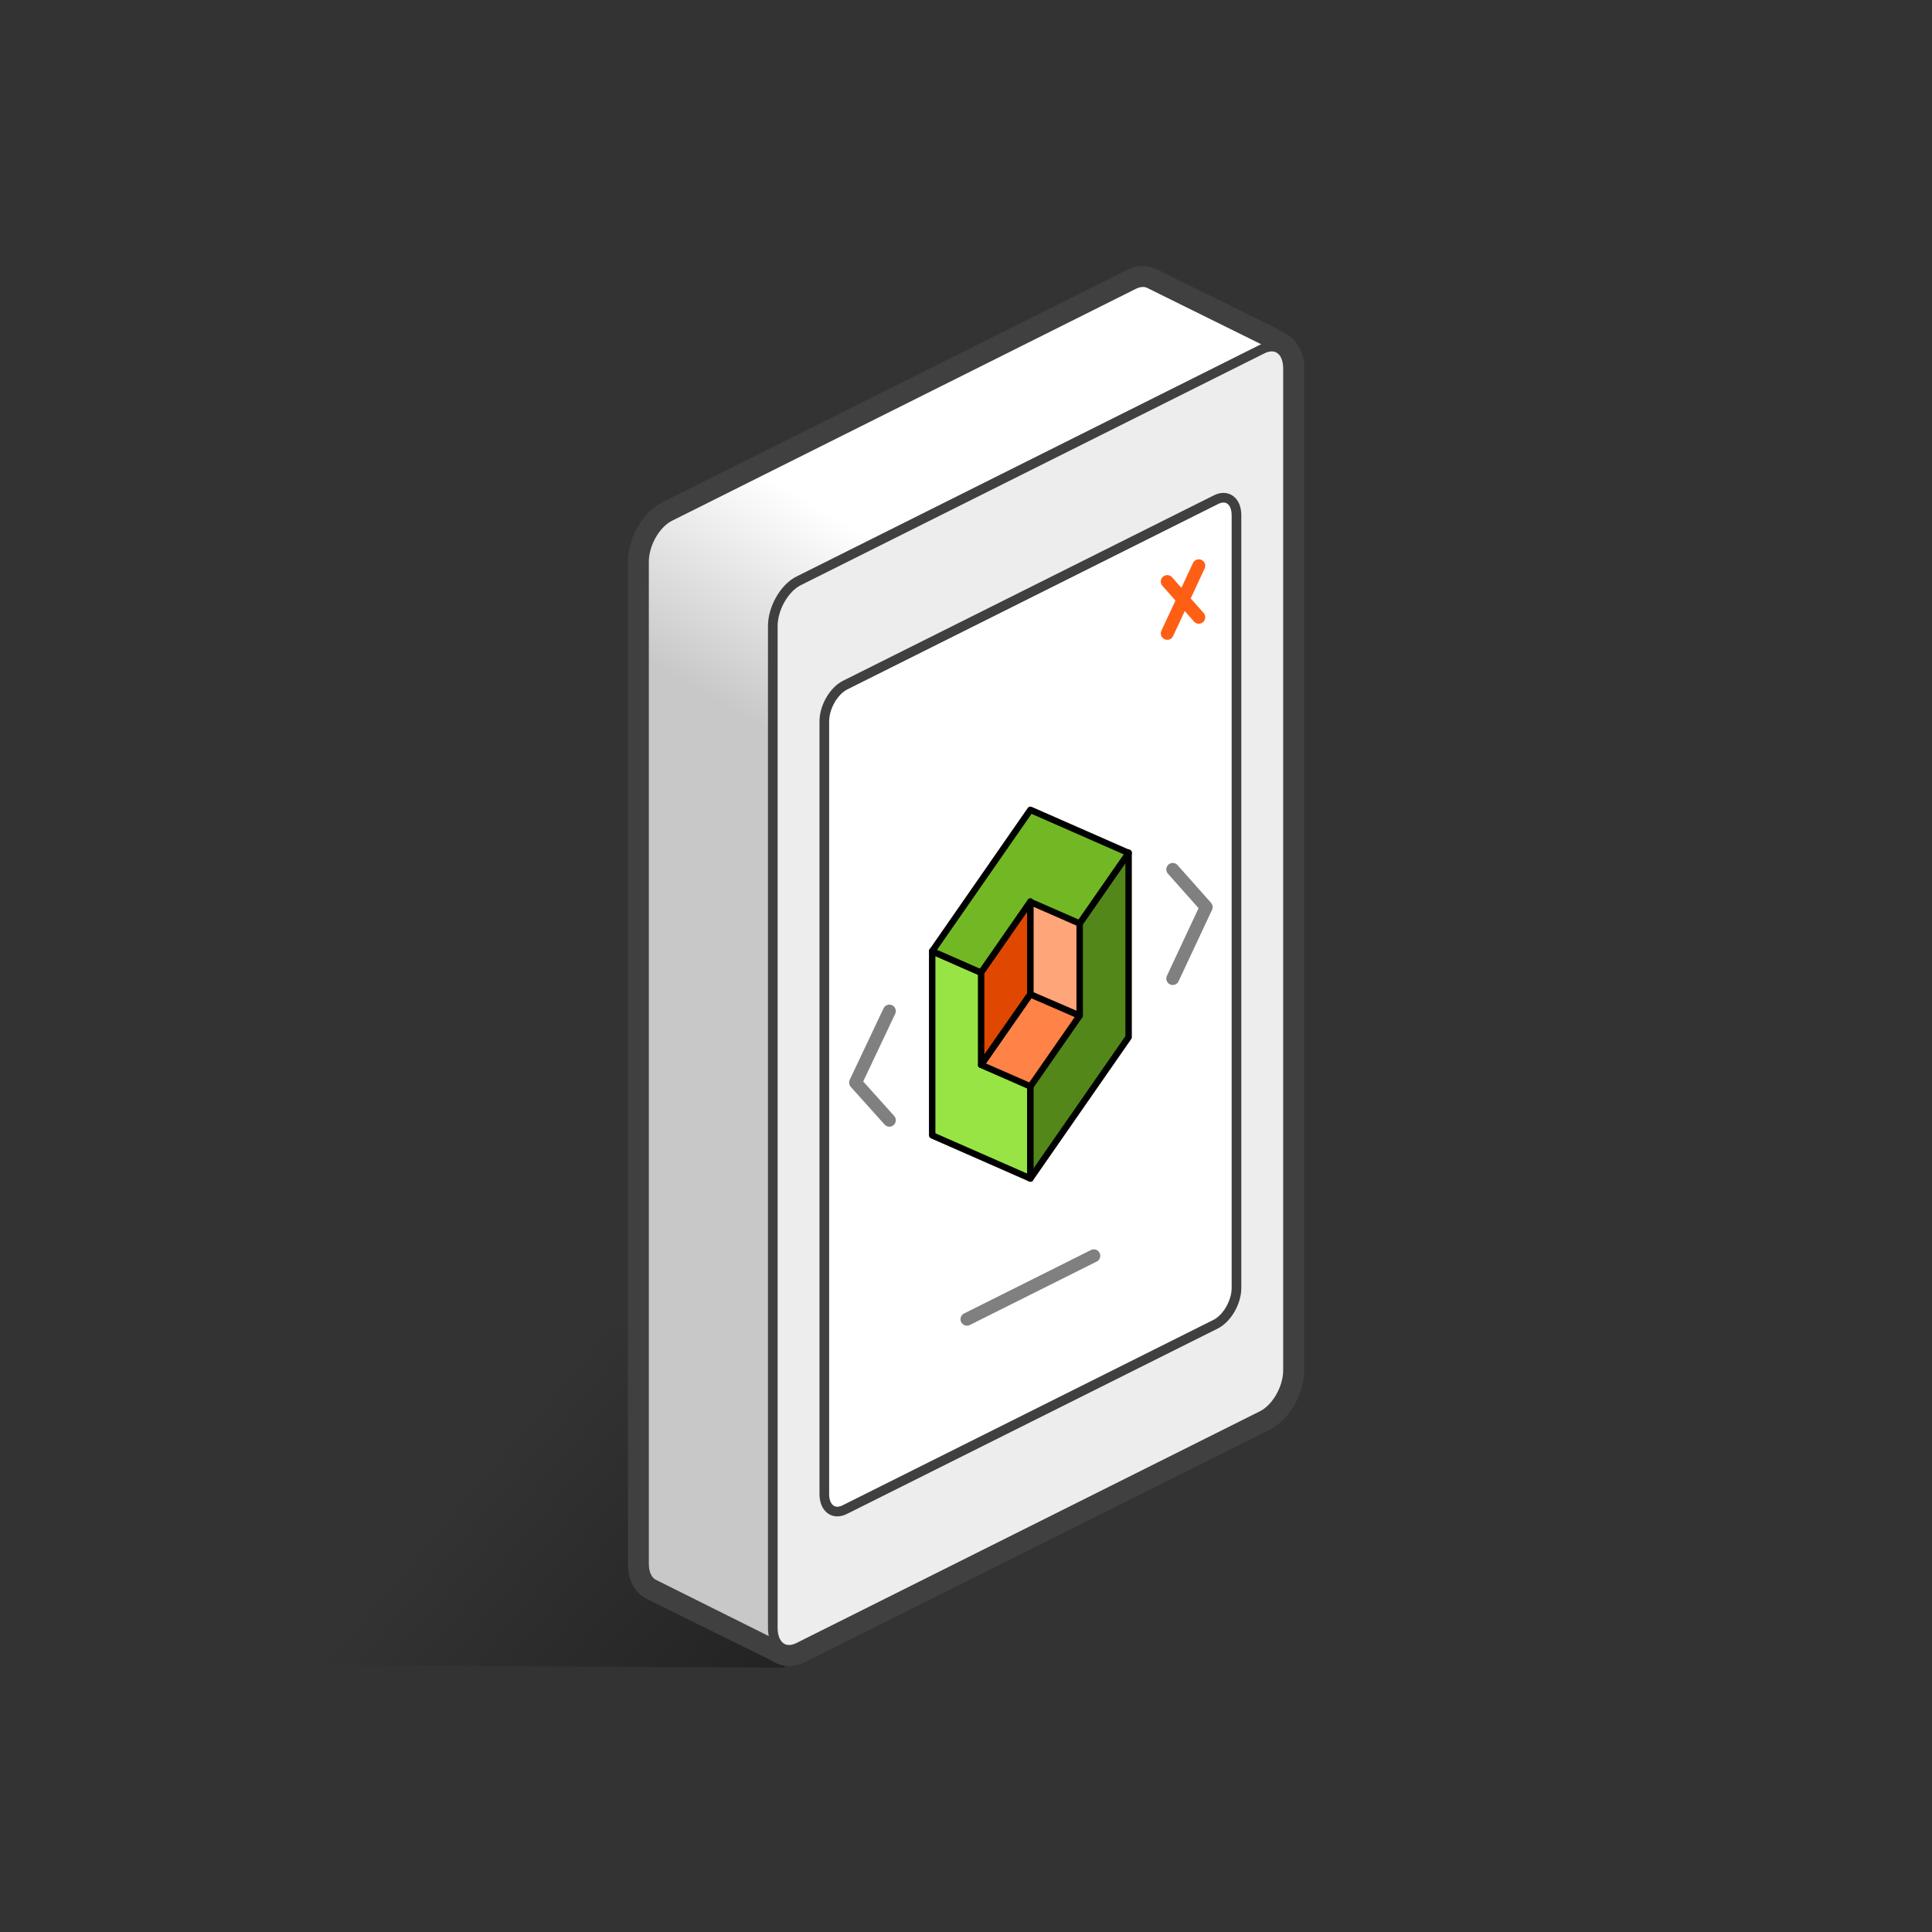
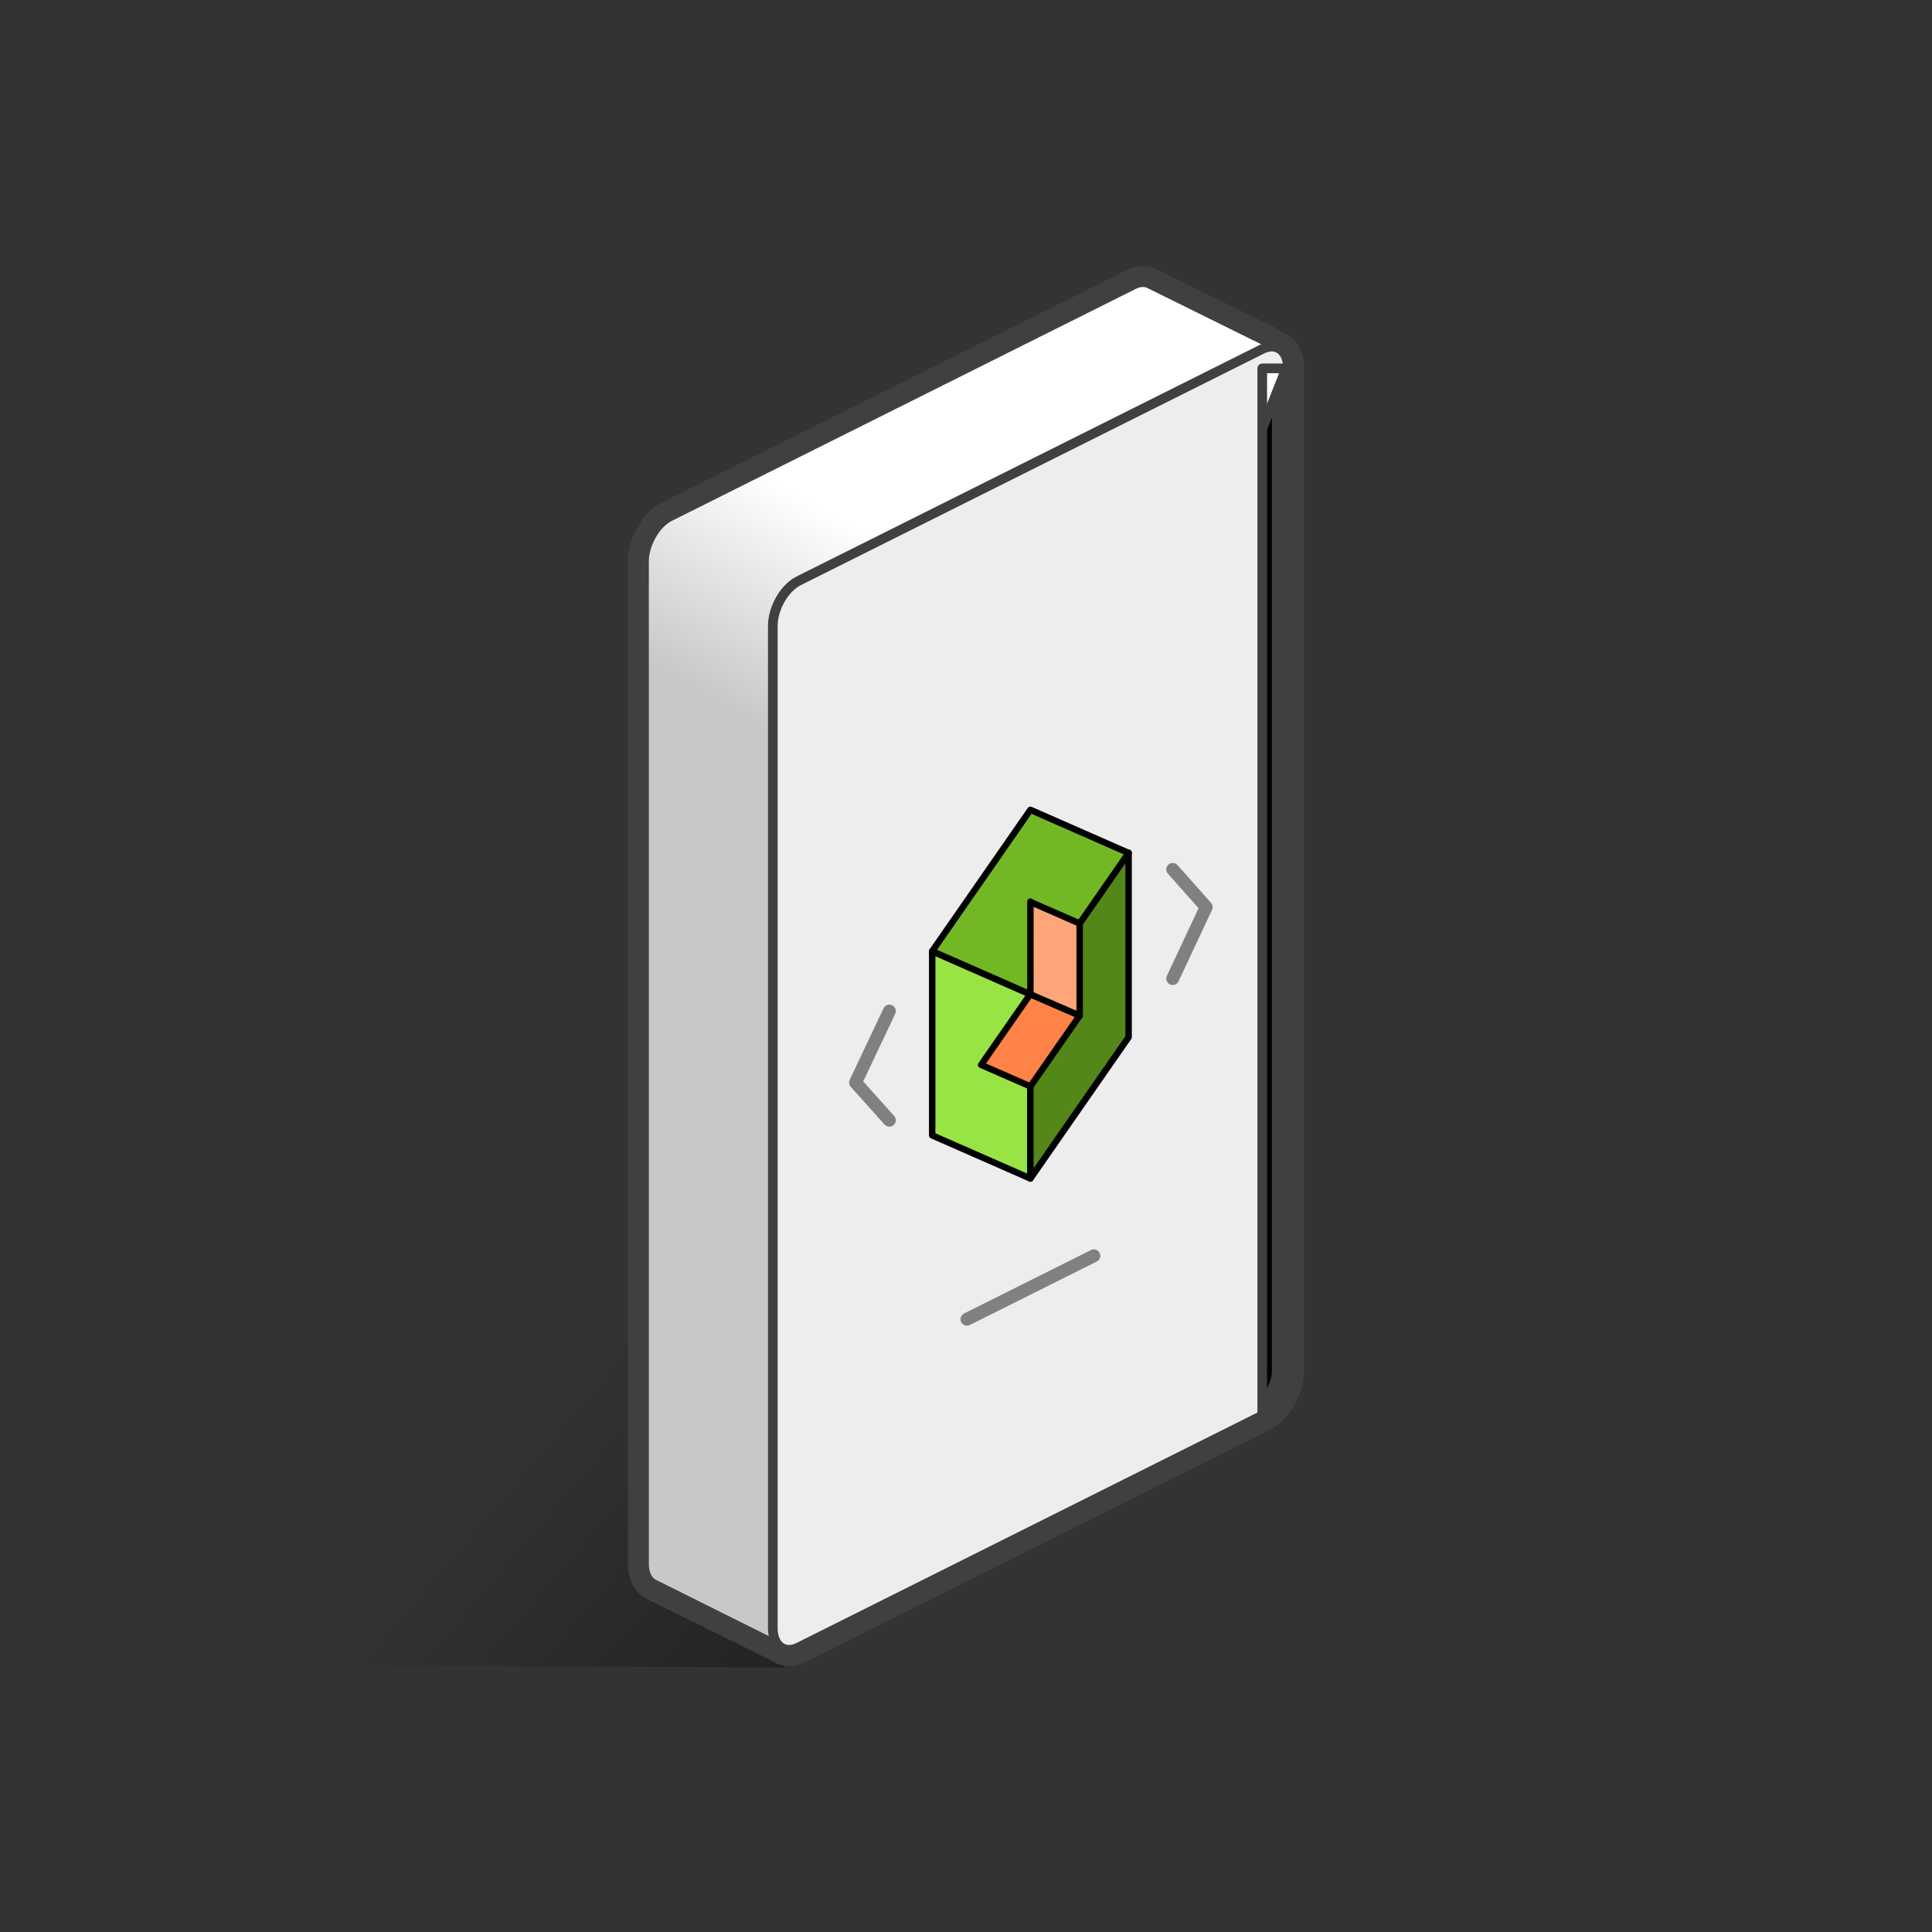
<svg xmlns="http://www.w3.org/2000/svg" xml:space="preserve" fill-rule="evenodd" stroke-linecap="round" stroke-linejoin="round" stroke-miterlimit="1.5" clip-rule="evenodd" viewBox="0 0 600 600">
  <rect x="0" y="0" width="600" height="600" fill="#333333" stroke="none" />
-   <path fill="none" d="M0 0h600v600H0z" />
  <path fill="url(#a)" d="m242.6 411.9 1.1 106-155.1-.8V412.6l154-.7Z" />
  <path stroke="#404040" stroke-width="10" d="M242 511.3h0L202.9 492c-1.8-1-2.9-3.2-2.9-6.3V174.4c0-5.5 3.6-11.8 8-14l144-72c2-1 3.8-1 5.2-.2l34.8 17.2 4.7 2.5c1.6.7 2.8 2.4 3.2 5l.1.1V425.6c0 5.5-3.6 11.8-8 14l-144 72c-2.4 1.2-4.5 1-6-.3Z" />
  <path fill="url(#b)" stroke="#404040" stroke-width="3" d="M200 485.6V174.4c0-5.5 3.6-11.8 8-14l144-72c2-1 3.8-1 5.2-.2l34.8 17.2 5.3 2.9 2.7 4.7-158 398.4-39.1-19.5c-1.8-1-2.9-3.2-2.9-6.3Z" />
-   <path fill="#ededed" stroke="#404040" stroke-width="3" d="M400 114.4c0-5.5-3.6-8.2-8-6l-144 72c-4.4 2.2-8 8.5-8 14v311.2c0 5.5 3.6 8.2 8 6l144-72c4.4-2.2 8-8.5 8-14V114.4Z" />
-   <path fill="#fff" stroke="#404040" stroke-width="3" d="M384 160c0-4.4-2.9-6.6-6.4-4.8l-115.2 57.6c-3.5 1.8-6.4 6.8-6.4 11.2v240c0 4.4 2.9 6.6 6.4 4.8l115.2-57.6c3.5-1.8 6.4-6.8 6.4-11.2V160Z" />
+   <path fill="#ededed" stroke="#404040" stroke-width="3" d="M400 114.4c0-5.5-3.6-8.2-8-6l-144 72c-4.4 2.2-8 8.5-8 14v311.2c0 5.5 3.6 8.2 8 6l144-72V114.4Z" />
  <g stroke="#000" stroke-width="2">
    <path fill="#98e445" d="M289.5 295.4v57.2L320 366v-57.2l-30.5-13.4Z" />
    <path fill="#53871a" d="m320 308.8 30.5-44v57.3L320 366v-57.2Z" />
    <path fill="#72b824" d="m289.5 295.4 30.5-43.9 30.5 13.4-30.5 43.9-30.5-13.4Z" />
    <path fill="#ff8247" d="m304.7 330.7 15.3-22 15.3 6.7-15.3 22-15.3-6.7Z" />
-     <path fill="#e04700" d="M304.7 330.7V302l15.3-22v28.7l-15.3 21.9Z" />
    <path fill="#ffa57a" d="m320 280.1 15.3 6.7v28.6l-15.3-6.6V280Z" />
  </g>
  <path fill="none" stroke="gray" stroke-width="4" d="m276.2 314-10.5 22.2 10.5 11.7M364.2 270l10.4 11.7-10.4 22.2M300.3 409.7l39.4-19.7" />
  <g fill="none" stroke="#ff5f14" stroke-width="4">
-     <path d="m362.5 180.6 9.8 11.1M372.3 175.7l-9.8 21" />
-   </g>
+     </g>
  <defs>
    <linearGradient id="a" x1="0" x2="1" y1="0" y2="0" gradientTransform="matrix(-136.3 -115.667 -58.249 68.641 248.2 615)" gradientUnits="userSpaceOnUse">
      <stop offset="0" stop-opacity=".5" />
      <stop offset="1" stop-opacity="0" />
    </linearGradient>
    <linearGradient id="b" x1="0" x2="1" y1="0" y2="-.2" gradientTransform="matrix(0 -76 -192 -96 192 200)" gradientUnits="userSpaceOnUse">
      <stop offset="0" stop-color="#c8c8c8" />
      <stop offset="1" stop-color="#fff" />
    </linearGradient>
  </defs>
</svg>